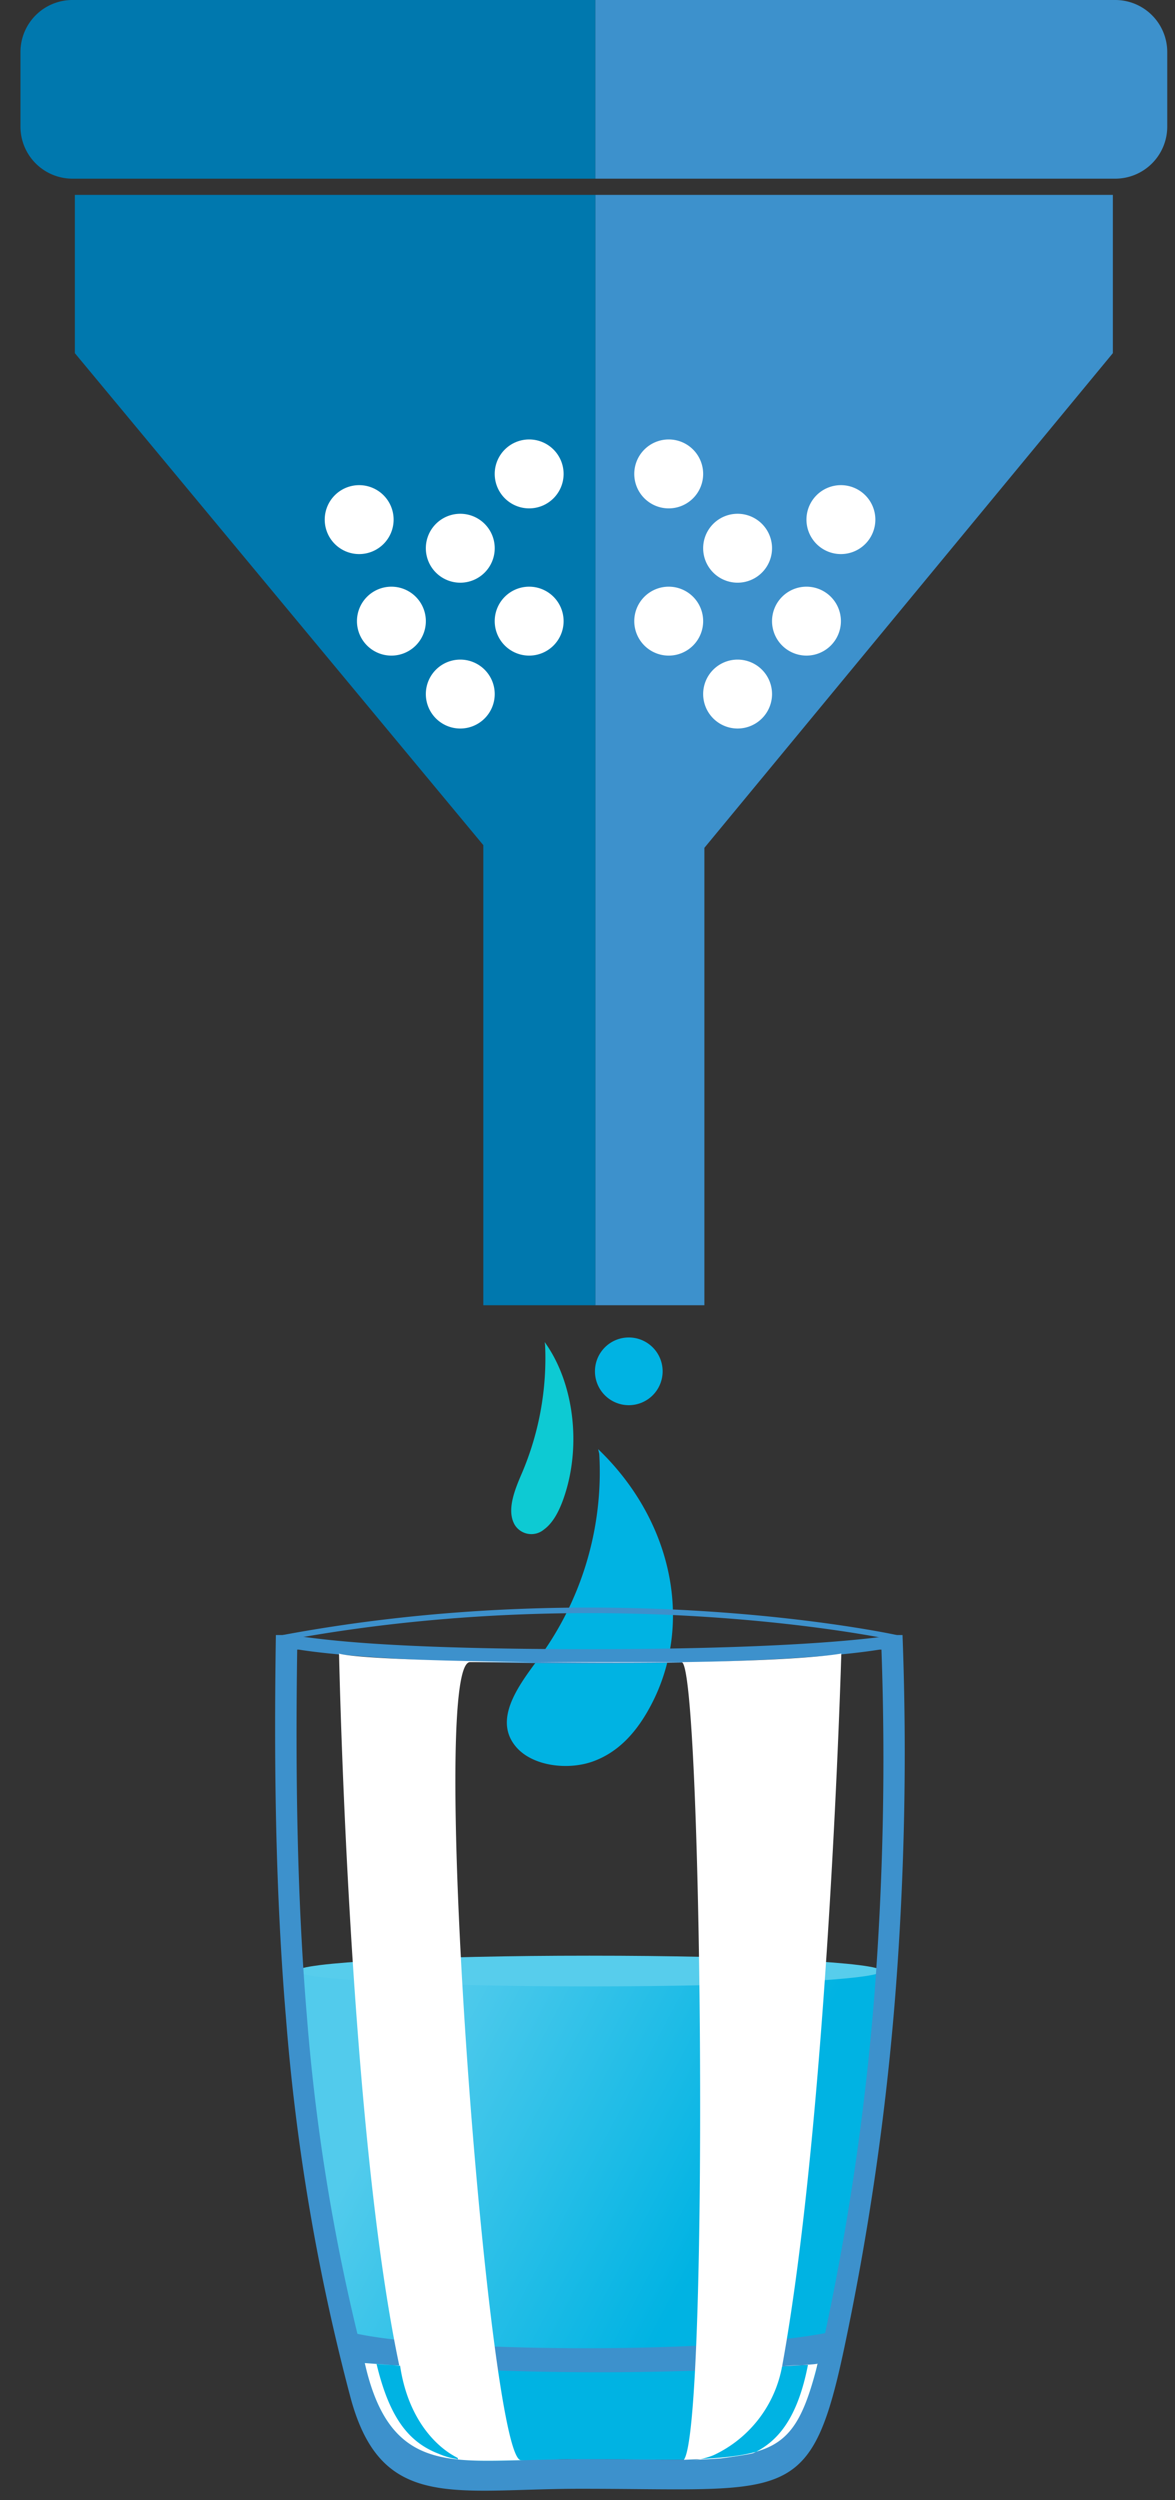
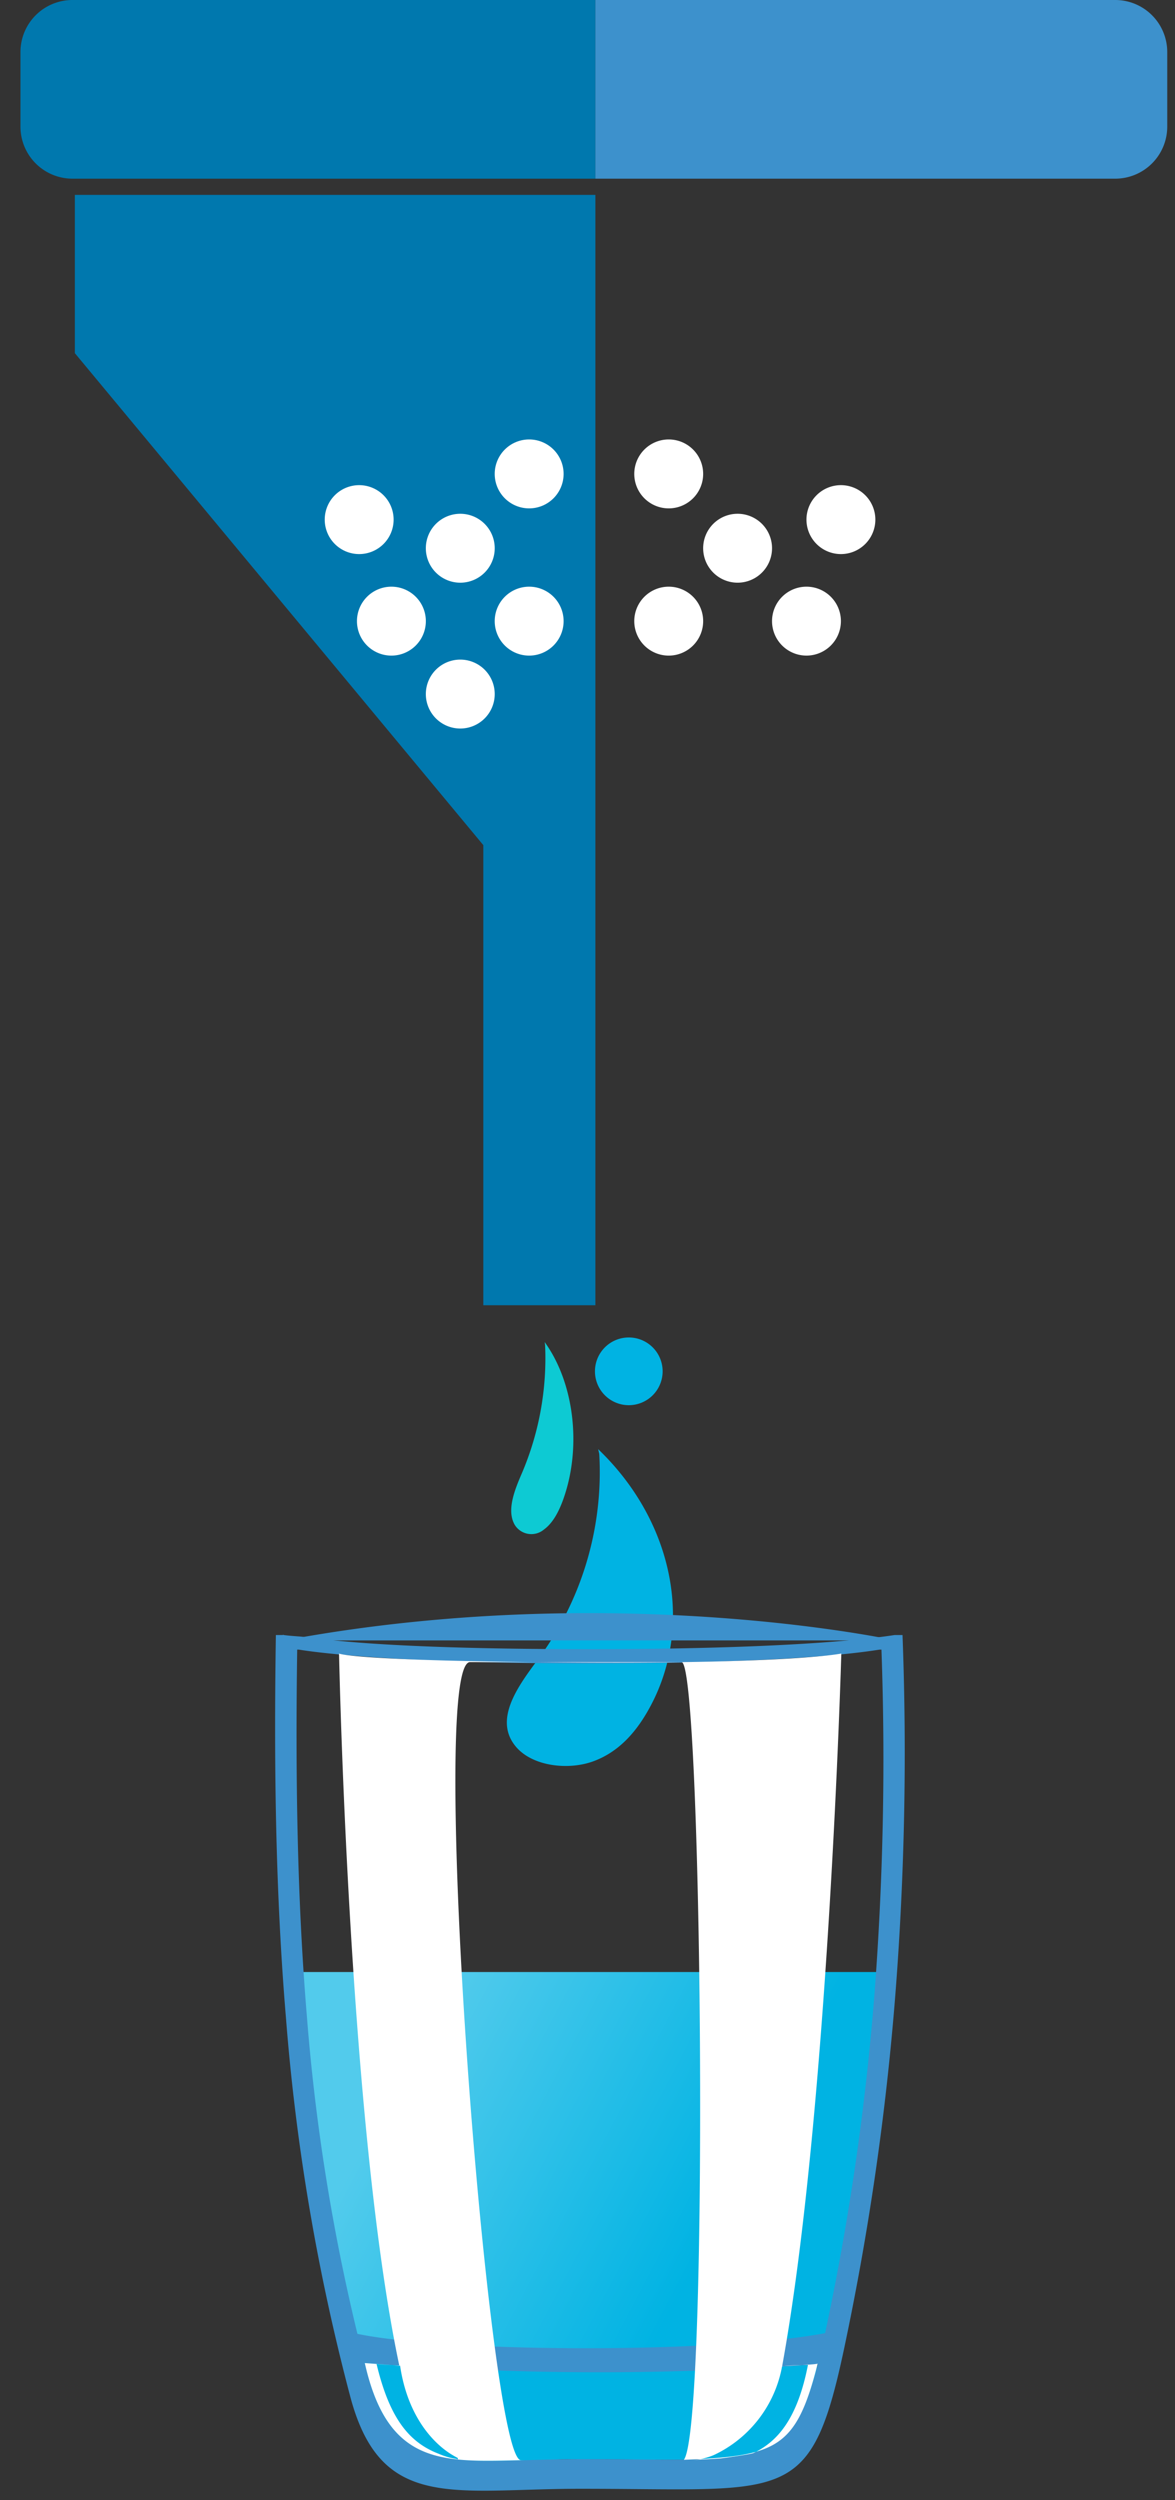
<svg xmlns="http://www.w3.org/2000/svg" id="Layer_1" data-name="Layer 1" viewBox="0 0 195 414.67">
  <rect x="0" y="0" width="195" height="414.67" fill="#333333" stroke="none" />
  <defs>
    <style>.cls-1,.cls-2{fill:none;}.cls-2{clip-rule:evenodd;}.cls-3{clip-path:url(#clip-path);}.cls-12,.cls-4{fill:#00b3e3;}.cls-13,.cls-5{fill:#3d91cc;}.cls-6{fill:#0078ae;}.cls-7{fill:#0dcad3;}.cls-8{fill:#fff;}.cls-9{clip-path:url(#clip-path-2);}.cls-10{fill:url(#linear-gradient);}.cls-11{fill:#57cdec;}.cls-11,.cls-12,.cls-13{fill-rule:evenodd;}</style>
    <clipPath id="clip-path">
      <rect class="cls-1" x="-498" y="-286.33" width="864" height="864" />
    </clipPath>
    <clipPath id="clip-path-2">
      <path class="cls-2" d="M49.426,327.082s.916,34.331,9.841,60.664c0,0,32.621,4.775,77.723.093,0,0,11.14-41.866,9.864-60.757Z" />
    </clipPath>
    <linearGradient id="linear-gradient" x1="-209.73" y1="575.116" x2="-208.73" y2="575.116" gradientTransform="matrix(0, -58.13, -58.13, 0, 33530.013, -11809.989)" gradientUnits="userSpaceOnUse">
      <stop offset="0" stop-color="#00b3e3" />
      <stop offset="1" stop-color="#52cbec" />
    </linearGradient>
  </defs>
  <title>impact-slider-desal</title>
  <g class="cls-3">
    <path class="cls-4" d="M109.969,227.447a5.616,5.616,0,1,1-5.616-5.616,5.615,5.615,0,0,1,5.616,5.616" />
-     <polygon class="cls-5" points="116.897 216.487 116.897 140.623 184.687 58.575 184.687 32.325 98.808 32.325 98.808 216.487 116.897 216.487" />
    <polygon class="cls-6" points="12.422 58.575 80.211 140.175 80.211 216.487 98.808 216.487 98.808 32.325 12.422 32.325 12.422 58.575" />
    <path class="cls-6" d="M12.027,0A8.631,8.631,0,0,0,3.396,8.631V21.003a8.631,8.631,0,0,0,8.631,8.631H98.808V0Z" />
    <path class="cls-5" d="M185.081,0H98.809V29.634h86.272a8.631,8.631,0,0,0,8.631-8.631V8.631A8.631,8.631,0,0,0,185.081,0" />
    <path class="cls-4" d="M99.45,241.137a52.192,52.192,0,0,1-10.447,34.46c-3.205,4.323-7.111,9.775-3.336,14.166,2.738,3.186,8.606,3.892,12.786,2.369s6.92-4.72,8.867-8.027c8.037-13.646,4.755-31.48-8.052-43.75" />
    <path class="cls-7" d="M90.462,223.057a48.627,48.627,0,0,1-3.815,21.209c-1.193,2.759-2.643,6.23-1.208,8.67a3.246,3.246,0,0,0,4.818.762c1.568-1.129,2.588-3.188,3.309-5.272,2.979-8.599,1.684-19.128-3.175-25.83" />
    <path class="cls-8" d="M82.103,115.116a5.716,5.716,0,1,1-5.716-5.715,5.716,5.716,0,0,1,5.716,5.715" />
    <path class="cls-8" d="M82.103,90.93a5.716,5.716,0,1,1-5.716-5.716,5.715,5.715,0,0,1,5.716,5.716" />
    <path class="cls-8" d="M70.672,103.023a5.716,5.716,0,1,1-5.715-5.716,5.715,5.715,0,0,1,5.715,5.716" />
    <path class="cls-8" d="M93.534,103.023a5.716,5.716,0,1,1-5.715-5.716,5.715,5.715,0,0,1,5.715,5.716" />
-     <path class="cls-8" d="M128.125,115.116a5.715,5.715,0,1,1-5.716-5.715,5.716,5.716,0,0,1,5.716,5.715" />
    <path class="cls-8" d="M128.125,90.93a5.715,5.715,0,1,1-5.716-5.716,5.715,5.715,0,0,1,5.716,5.716" />
    <path class="cls-8" d="M116.694,78.602a5.716,5.716,0,1,1-5.716-5.715,5.716,5.716,0,0,1,5.716,5.715" />
    <path class="cls-8" d="M93.534,78.602a5.716,5.716,0,1,1-5.715-5.715,5.716,5.716,0,0,1,5.715,5.715" />
    <path class="cls-8" d="M145.271,86.182a5.716,5.716,0,1,1-5.716-5.715,5.716,5.716,0,0,1,5.716,5.715" />
    <path class="cls-8" d="M65.324,86.182a5.716,5.716,0,1,1-5.716-5.715,5.716,5.716,0,0,1,5.716,5.715" />
    <path class="cls-8" d="M116.694,103.023a5.716,5.716,0,1,1-5.716-5.716,5.716,5.716,0,0,1,5.716,5.716" />
    <path class="cls-8" d="M139.555,103.023a5.715,5.715,0,1,1-5.715-5.716,5.715,5.715,0,0,1,5.715,5.716" />
  </g>
  <g class="cls-9">
    <rect class="cls-10" x="46.683" y="300.859" width="104.189" height="117.887" transform="translate(-265.178 277.64) rotate(-61.928)" />
  </g>
  <g class="cls-3">
-     <path class="cls-11" d="M146.323,326.916c0,1.406-21.715,2.547-48.502,2.547s-48.501-1.141-48.501-2.547,21.715-2.548,48.501-2.548,48.502,1.141,48.502,2.548" />
-   </g>
+     </g>
  <path class="cls-12" d="M135.684,392.101s-38.751,2.778-75.207-.329c0,0,1.334,17.399,18.6,16.709,16.462-.658,14.136-.635,18.917-.608,7.109.041,18.805.319,23.545-.348,3.045-.429,11.625-.544,14.145-15.424" />
  <g class="cls-3">
    <path class="cls-5" d="M46.255,271.187h.84l.052.007.009.001h.002c.276.037.625.075,1.043.113.441.04.904.077,1.385.109,2.659.181,11.489,2.112,48.164,2.112,36.673,0,49.143-2.13,50.664-2.335l.05-.007h1.318l.011.344a517.134,517.134,0,0,1-1.198,59.235,454.073,454.073,0,0,1-8.592,59.165c-4.957,23.179-8.686,23.145-34.327,22.909-2.901-.026-6.086-.055-9.585-.052q-.424,0-.845.002c-2.806.015-5.466.095-7.962.17-15.484.467-24.778.748-29.102-15.262a352.562,352.562,0,0,1-10.722-62.98c-1.752-20.934-2.001-41.914-1.682-63.182l.005-.349Zm3.35,2.418h-.282c-.294,20.059-.052,40.998,1.603,60.761a334.281,334.281,0,0,0,10.165,59.708c3.954,14.639,12.488,14.383,26.702,13.954,2.367-.071,4.888-.147,7.591-.162q.4-.002.807-.002c3.332-.003,6.356.025,9.111.051,23.66.216,27.102.248,31.685-21.189a430.534,430.534,0,0,0,8.147-56.11,510.677,510.677,0,0,0,1.15-57.011h-.299c-1.499.197-12.879,2.292-48.185,2.292s-47.896-2.253-48.195-2.292" />
    <path class="cls-13" d="M138.309,386.693c-17.546,3.834-67.092,3.563-80.451.057q.6,2.523,1.247,5.052a491.626,491.626,0,0,0,78.022.211c.292-1.215.583-2.507.879-3.89.103-.477.203-.953.303-1.43" />
-     <path class="cls-5" d="M148.635,272.081a.432.432,0,0,1-.1-.011c-.461-.101-46.949-10.121-101.347.003a.461.461,0,1,1-.169-.907c54.589-10.158,101.251-.1,101.716.003a.462.462,0,0,1-.1.912" />
+     <path class="cls-5" d="M148.635,272.081a.432.432,0,0,1-.1-.011c-.461-.101-46.949-10.121-101.347.003a.461.461,0,1,1-.169-.907a.462.462,0,0,1-.1.912" />
    <polygon class="cls-4" points="114.744 408.144 114.744 408.144 114.752 408.142 114.744 408.144" />
  </g>
  <path class="cls-8" d="M121.739,407.77h0c.174-.053.348-.105.513-.171-.165.066-.34.117-.513.171" />
  <path class="cls-8" d="M139.623,274.252s-7.724,1.69-43.342,1.485c-38.169-.22-40.013-1.485-40.013-1.485s1.573,78.376,10.012,118.163c-2.312-.24-5.738-.478-5.738-.478,3.893,17.288,13.159,16.38,26.496,16.096.204-.004-.427.006-.603,0-5.389-.192-15.519-132.357-8.427-132.357h35.106c3.428,0,4.585,126.731.379,132.304,15.405-.638,18.646-1.859,22.206-15.937-1.414.248-4.22.188-5.898.425,7.679-42.024,9.822-118.216,9.822-118.216M75.762,407.834a11.284,11.284,0,0,1-2.909-.832c-4.892-1.868-8.179-5.792-10.358-14.906,3.346.279,3.904.279,3.904.279,1.274,8.646,5.832,13.433,9.529,15.277,0,0,.239.384-.166.182m58.342-15.685c-1.756,9.113-5.132,12.851-9.072,14.717-.389.184-4.926.852-5.605.901-1.107.08-2.667.168-4.695.236l.012-.004a10.284,10.284,0,0,0,3.717-.802,20.259,20.259,0,0,0,11.34-14.766c-.618.052,3.384-.139,4.303-.282" />
</svg>